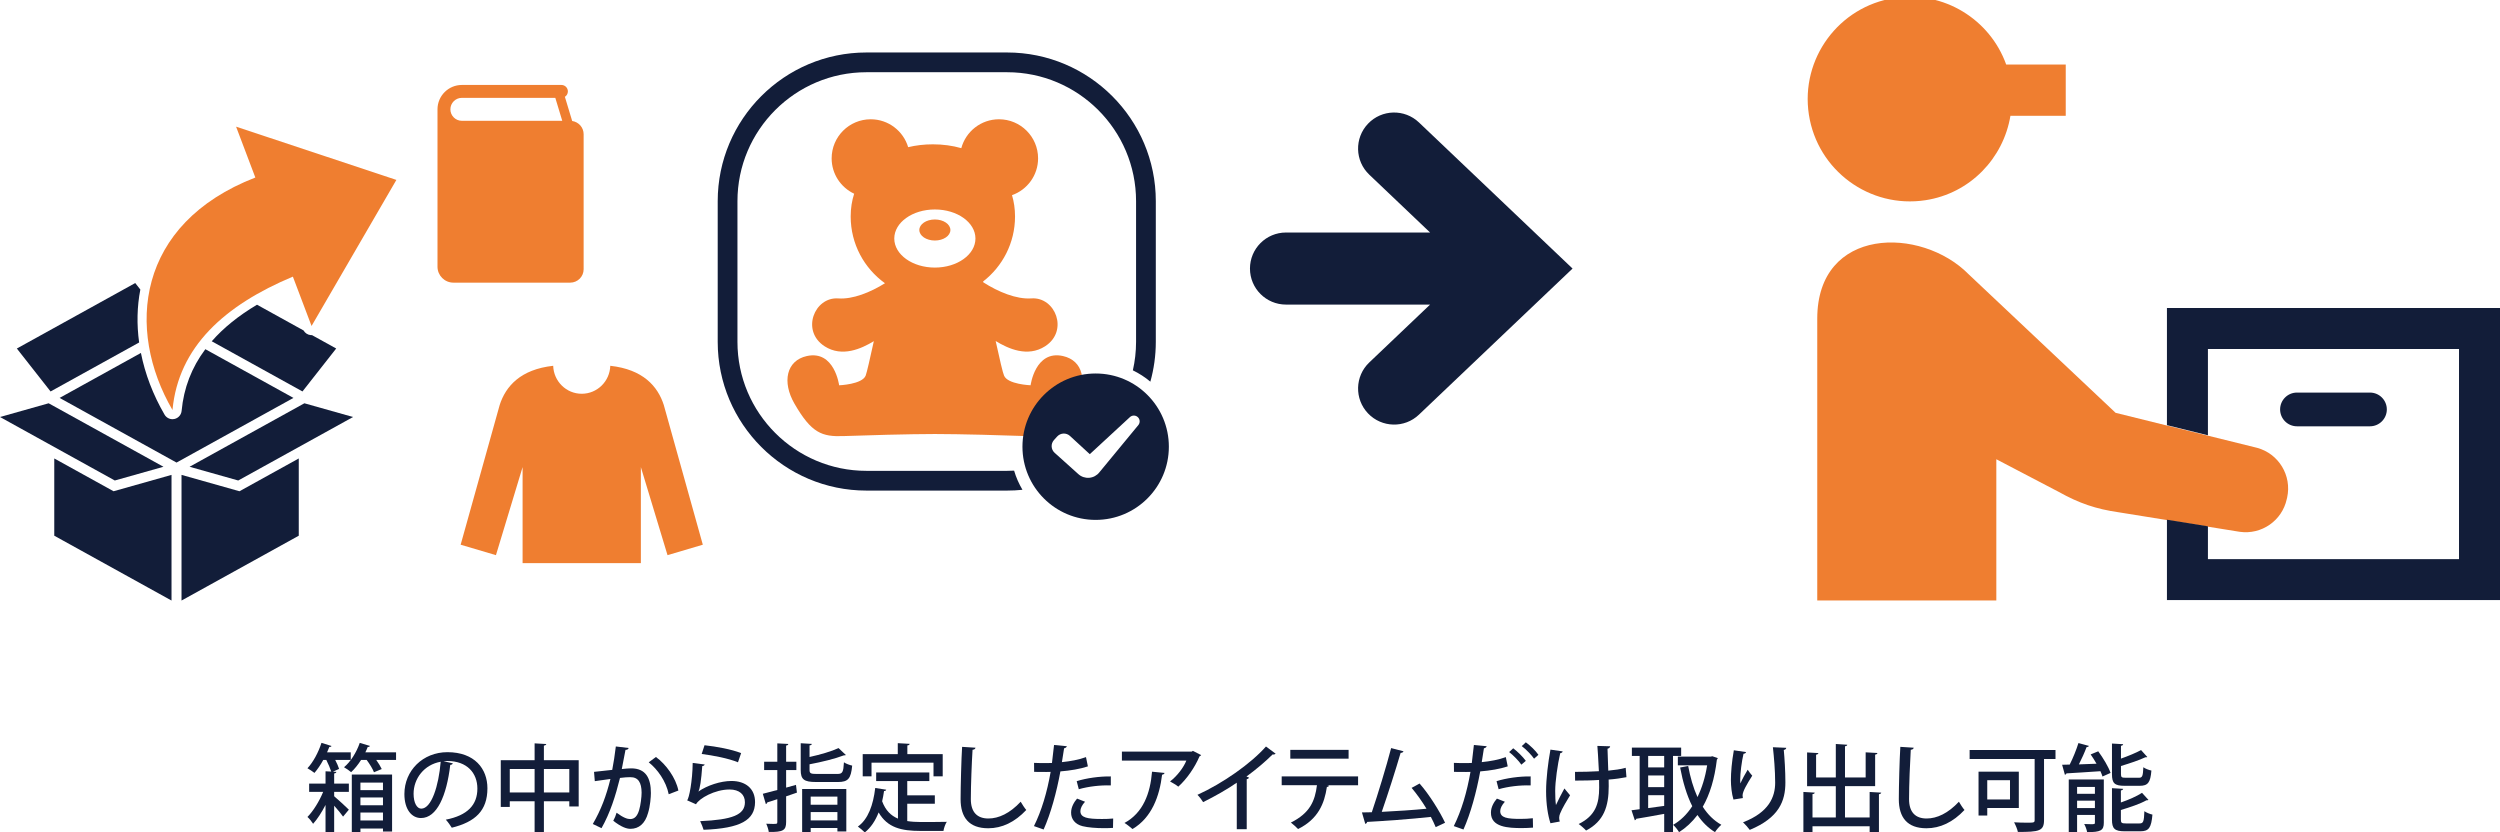
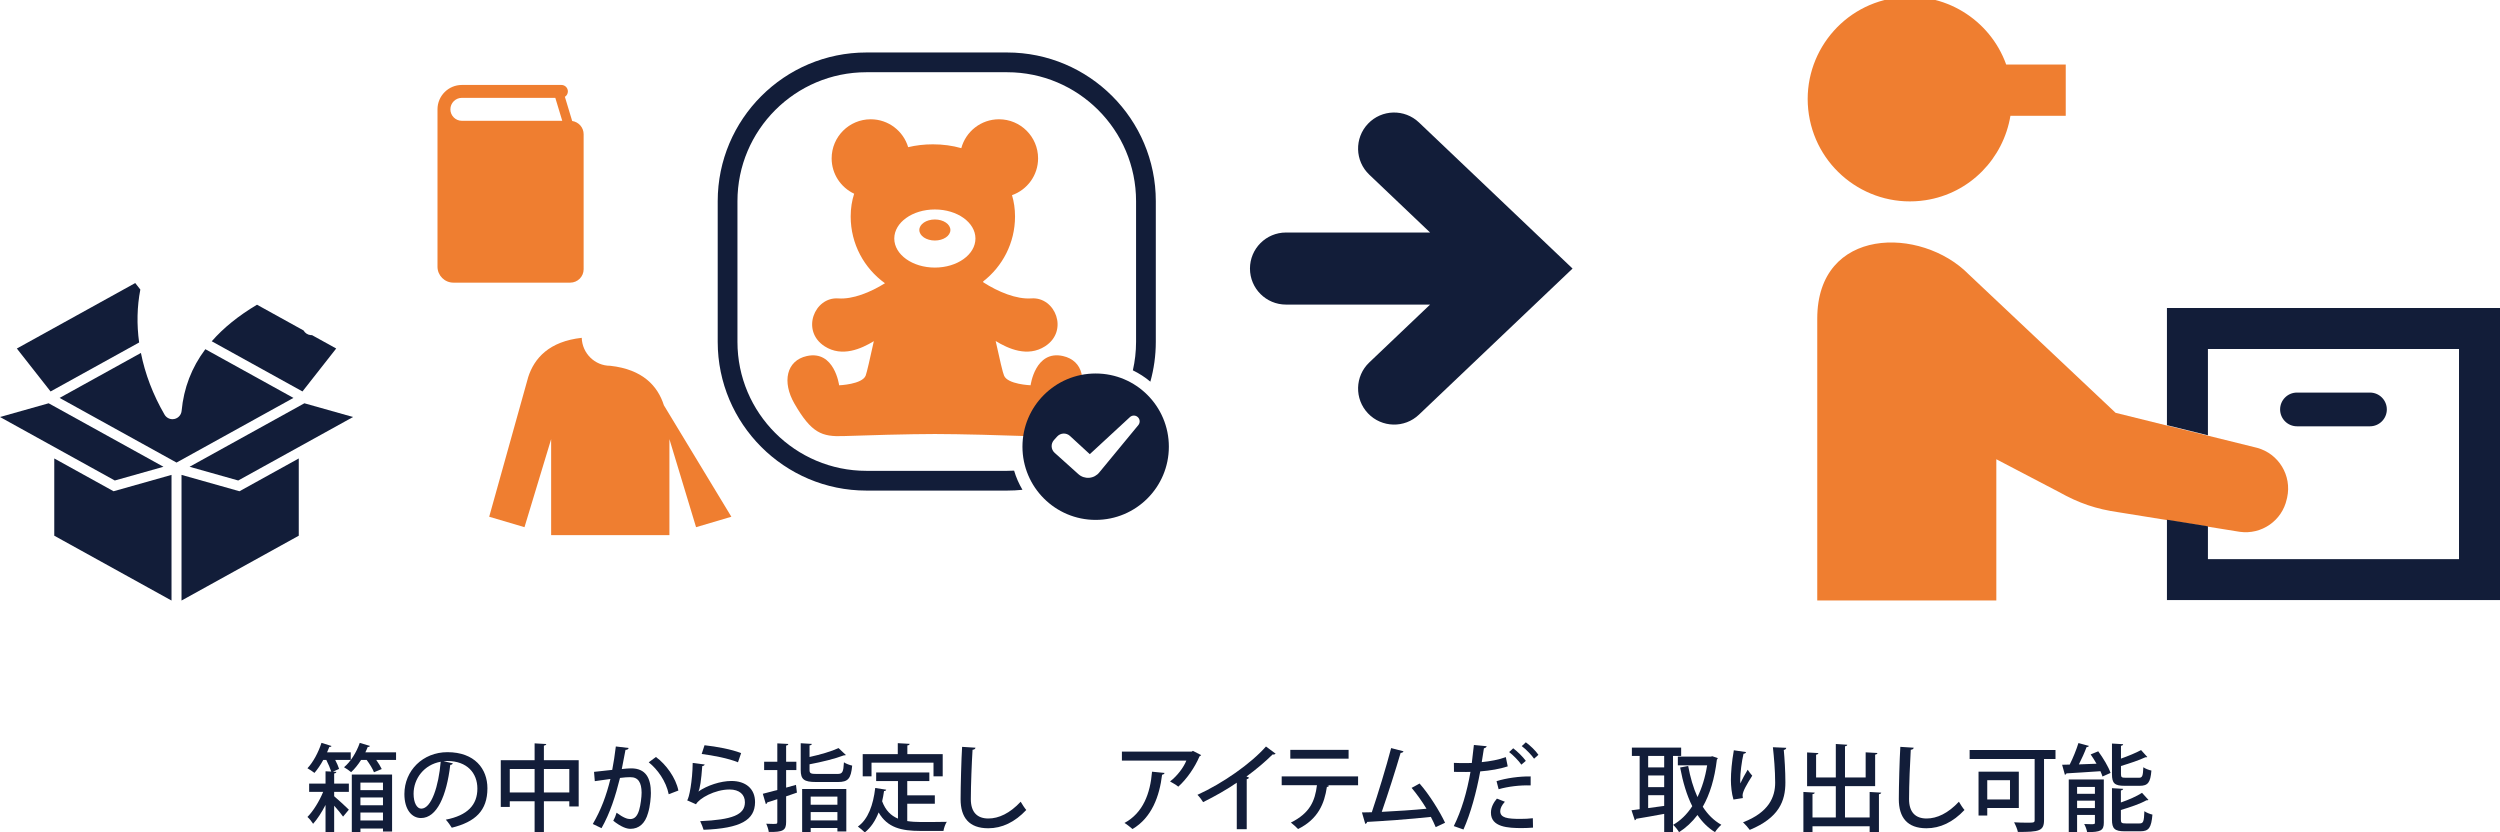
<svg xmlns="http://www.w3.org/2000/svg" version="1.1" id="レイヤー_1" x="0px" y="0px" width="633.111px" height="210.809px" viewBox="0 0 633.111 210.809" enable-background="new 0 0 633.111 210.809" xml:space="preserve">
  <g enable-background="new    ">
    <path fill="#121D39" d="M85.178,195.473c-0.024,0.216-0.192,0.336-0.552,0.408v2.567h3.72v2.089h-3.72v1.104   c1.056,0.891,3.168,2.833,3.72,3.408l-1.464,1.753c-0.456-0.673-1.368-1.775-2.256-2.761v6.696h-2.186v-6.89   c-0.936,1.823-2.063,3.576-3.144,4.776c-0.336-0.528-0.937-1.32-1.44-1.729c1.416-1.416,3.024-3.982,3.984-6.358H78.29v-2.089   h4.151v-3.12l1.44,0.07c-0.265-0.814-0.744-1.968-1.248-2.95h-0.769c-0.672,1.248-1.464,2.398-2.231,3.288   c-0.456-0.36-1.248-0.89-1.776-1.178c1.416-1.486,2.784-4.009,3.552-6.433l2.544,0.792c-0.071,0.168-0.264,0.264-0.552,0.24   c-0.168,0.456-0.359,0.912-0.576,1.367h6v1.921h-3.937c0.432,0.814,0.792,1.654,0.984,2.278l-1.561,0.696L85.178,195.473z    M93.676,188.896c-0.072,0.219-0.313,0.288-0.552,0.267c-0.168,0.456-0.385,0.912-0.601,1.368h7.777v1.92h-5.018   c0.576,0.814,1.104,1.68,1.393,2.304l-1.968,0.815c-0.313-0.841-1.08-2.089-1.849-3.119h-1.416   c-0.768,1.198-1.632,2.278-2.52,3.097c-0.433-0.385-1.249-0.938-1.8-1.249c1.655-1.368,3.168-3.768,3.983-6.168L93.676,188.896z    M89.092,210.715v-14.569h10.201v14.427h-2.305v-0.744h-5.712v0.889L89.092,210.715L89.092,210.715z M96.987,198.185h-5.712v1.92   h5.712V198.185z M91.275,203.922h5.712v-1.968h-5.712V203.922z M91.275,207.786h5.712v-2.018h-5.712V207.786z" />
    <path fill="#121D39" d="M114.676,193.313c-0.072,0.218-0.313,0.386-0.648,0.386c-0.936,7.873-3.384,13.465-7.417,13.465   c-2.328,0-4.2-2.138-4.2-6.072c0-5.952,4.681-10.608,10.897-10.608c6.888,0,10.129,4.2,10.129,9.146   c0,5.688-3.097,8.521-9.025,9.983c-0.359-0.553-0.911-1.393-1.512-2.039c5.497-1.08,7.993-3.722,7.993-7.872   c0-3.913-2.592-6.985-7.609-6.985c-0.336,0-0.647,0.024-0.983,0.048L114.676,193.313z M111.603,192.906   c-4.225,0.742-6.865,4.296-6.865,8.11c0,2.28,0.84,3.771,1.944,3.771C109.274,204.786,111.098,199.002,111.603,192.906z" />
    <path fill="#121D39" d="M137.739,192.521h8.81v11.713h-2.376v-1.318h-6.434v7.801h-2.352v-7.801h-6.289v1.438h-2.28v-11.833h8.569   v-4.271l2.952,0.168c-0.024,0.189-0.192,0.336-0.601,0.408V192.521L137.739,192.521z M129.098,200.681h6.289v-5.929h-6.289V200.681   z M137.739,200.681h6.434v-5.929h-6.434V200.681z" />
    <path fill="#121D39" d="M159.195,189.424c-0.071,0.336-0.359,0.456-0.792,0.48c-0.264,1.246-0.647,3.432-0.936,4.848   c0.864-0.096,1.775-0.168,2.328-0.168c3.815-0.023,5.041,2.566,5.041,6.241c0,0.96-0.168,3.312-0.721,5.063   c-0.743,2.688-2.328,4.008-4.464,4.008c-0.96,0-2.328-0.456-4.344-2.04c0.336-0.6,0.648-1.344,0.84-2.04   c1.776,1.32,2.76,1.608,3.456,1.608c1.152,0,1.824-0.841,2.256-2.28c0.384-1.271,0.624-3.358,0.624-4.417   c-0.023-2.544-0.84-3.936-2.88-3.912c-0.647,0-1.536,0.05-2.592,0.192c-1.152,4.632-2.496,8.856-4.68,12.721l-2.208-1.056   c2.136-3.673,3.408-7.153,4.464-11.401l-3.96,0.554l-0.192-2.354l4.608-0.504c0.336-1.753,0.672-3.864,0.912-5.929L159.195,189.424   z M169.348,201.137c-0.672-3.336-2.856-6.336-5.064-8.089l1.824-1.344c2.521,1.824,5.041,5.257,5.688,8.497L169.348,201.137z" />
    <path fill="#121D39" d="M178.467,193.601c-0.097,0.239-0.288,0.359-0.624,0.407c-0.24,3.433-0.601,5.881-0.984,6.433h0.024   c2.185-1.534,5.617-2.663,8.353-2.663c3.552,0,6,1.922,5.978,5.378c-0.048,4.512-3.602,6.624-13.033,6.982   c-0.192-0.576-0.528-1.536-0.864-2.185c8.161-0.359,11.305-1.607,11.329-4.752c0.024-1.992-1.416-3.267-3.888-3.267   c-3.745,0-7.705,2.257-8.497,3.744l-2.256-1.008c0.504-0.432,1.368-4.92,1.416-9.457L178.467,193.601z M178.419,188.728   c3.048,0.336,6.841,1.032,9.265,1.992l-0.792,2.328c-2.448-1.008-6.265-1.728-9.193-2.112L178.419,188.728z" />
    <path fill="#121D39" d="M201.578,198.761l0.24,1.968c-0.912,0.313-1.848,0.624-2.735,0.938v6.505c0,2.111-0.769,2.567-4.393,2.52   c-0.072-0.574-0.359-1.486-0.647-2.088c0.6,0.024,1.199,0.049,1.655,0.049c1.032,0,1.152,0,1.152-0.479v-5.785   c-0.96,0.313-1.824,0.603-2.544,0.816c-0.024,0.216-0.168,0.358-0.36,0.432l-0.768-2.616c1.008-0.237,2.28-0.575,3.672-0.96v-5.04   h-3.336v-2.11h3.336v-4.656l2.784,0.144c-0.024,0.218-0.168,0.36-0.552,0.408v4.104h2.592v2.11h-2.592v4.44L201.578,198.761z    M205.011,194.969c0,0.888,0.288,1.031,1.872,1.031h5.161c1.319,0,1.535-0.434,1.68-2.952c0.504,0.36,1.44,0.696,2.088,0.841   c-0.312,3.313-1.032,4.152-3.624,4.152h-5.497c-3.096,0-3.913-0.648-3.913-3.049v-6.771l2.81,0.168   c-0.024,0.216-0.192,0.336-0.576,0.384v2.931c2.736-0.602,5.616-1.44,7.345-2.256l1.848,1.752   c-0.096,0.096-0.216,0.096-0.527,0.096c-2.16,0.84-5.568,1.681-8.665,2.257V194.969L205.011,194.969z M203.139,210.739v-10.923   h11.185v10.755h-2.256v-0.89H205.3v1.058H203.139z M212.068,201.739H205.3v2.063h6.769V201.739z M205.3,207.762h6.769v-2.112H205.3   V207.762z" />
    <path fill="#121D39" d="M229.756,203.538v4.393c1.056,0.168,2.231,0.24,3.456,0.24c1.056,0,5.161,0,6.553-0.049   c-0.36,0.526-0.744,1.633-0.84,2.305h-5.833c-4.824,0-8.354-0.814-10.585-4.681c-0.816,2.089-1.968,3.841-3.504,5.063   c-0.385-0.408-1.225-1.128-1.752-1.486c2.592-1.85,3.889-5.448,4.393-9.771l2.784,0.432c-0.048,0.219-0.24,0.339-0.552,0.339   c-0.12,0.888-0.288,1.752-0.48,2.592c0.864,2.328,2.232,3.646,4.008,4.393v-9.505h-5.521v-2.185h13.465v2.185h-5.592v3.603h6.983   v2.136L229.756,203.538L229.756,203.538z M220.707,193.145v3.456h-2.232v-5.616h8.881v-2.782l3,0.168   c-0.023,0.216-0.168,0.357-0.576,0.405v2.209h8.953v5.616h-2.329v-3.456H220.707z" />
    <path fill="#121D39" d="M247.035,189.352c-0.048,0.288-0.264,0.48-0.743,0.528c-0.192,3.024-0.433,8.977-0.433,12.505   c0,3.337,1.656,4.896,4.44,4.896c2.64,0,5.448-1.32,8.185-4.248c0.288,0.526,1.057,1.704,1.416,2.088   c-2.904,3.097-6.168,4.633-9.625,4.633c-4.873,0-7.009-2.736-7.009-7.369c0-3.12,0.192-10.32,0.384-13.249L247.035,189.352z" />
-     <path fill="#121D39" d="M275.5,194.081c-1.92,0.646-4.488,1.08-6.96,1.271c-0.96,5.256-2.448,10.705-4.249,14.713l-2.448-0.862   c1.92-3.84,3.336-8.595,4.225-13.729c-0.359,0.023-0.743,0.023-1.079,0.023c-1.152,0-2.257,0-3.097-0.023l-0.023-2.28   c0.768,0.05,2.017,0.05,3.168,0.05c0.432,0,0.888,0,1.368-0.024c0.191-1.438,0.384-3.12,0.527-4.56l3.241,0.312   c-0.048,0.264-0.36,0.48-0.696,0.528c-0.144,0.96-0.336,2.256-0.552,3.504c2.136-0.216,4.296-0.602,6.097-1.271L275.5,194.081z    M281.86,209.658c-0.72,0.049-1.487,0.07-2.279,0.07c-2.017,0-4.081-0.168-5.425-0.504c-1.921-0.479-2.929-1.824-2.904-3.456   c0-1.366,0.744-2.641,1.512-3.526l2.018,0.792c-0.792,0.862-1.177,1.704-1.177,2.376c0,1.681,1.801,1.992,5.448,1.992   c0.96,0,1.944-0.023,2.856-0.12L281.86,209.658z M272.668,197.825c2.424-0.77,5.833-1.248,8.641-1.199v2.279   c-2.64-0.098-5.688,0.265-8.113,0.961L272.668,197.825z" />
    <path fill="#121D39" d="M304.18,191.224c-0.072,0.146-0.24,0.24-0.408,0.313c-1.199,2.832-3.239,5.761-5.376,7.681   c-0.479-0.408-1.464-0.984-2.088-1.32c1.849-1.416,3.433-3.552,4.128-5.278h-16.32v-2.28h17.666l0.312-0.192L304.18,191.224z    M294.916,195.738c-0.048,0.238-0.265,0.406-0.624,0.454c-0.648,5.448-2.616,10.873-7.489,13.755   c-0.504-0.407-1.392-1.178-2.04-1.536c4.704-2.544,6.528-7.44,6.984-12.984L294.916,195.738z" />
    <path fill="#121D39" d="M323.047,190.865c-0.121,0.118-0.289,0.216-0.529,0.216c-0.07,0-0.145,0-0.238-0.024   c-1.85,1.851-4.319,3.913-6.624,5.593c0.216,0.098,0.504,0.218,0.646,0.266c-0.047,0.19-0.264,0.358-0.576,0.408v12.674h-2.52   v-11.785c-2.354,1.632-5.593,3.479-8.521,4.92c-0.336-0.552-0.96-1.392-1.439-1.848c6.408-2.904,13.585-7.945,17.354-12.241   L323.047,190.865z" />
    <path fill="#121D39" d="M343.925,198.857H336.1l0.455,0.12c-0.047,0.168-0.239,0.313-0.527,0.313   c-0.624,4.2-2.208,8.137-7.297,10.656c-0.385-0.407-1.296-1.248-1.823-1.634c4.823-2.398,6.098-5.446,6.602-9.457h-8.93v-2.229   h19.346L343.925,198.857L343.925,198.857z M341.524,192.136h-14.762v-2.229h14.762V192.136L341.524,192.136z" />
    <path fill="#121D39" d="M363.582,209.466c-0.359-0.864-0.769-1.729-1.225-2.593c-5.111,0.576-12.505,1.08-16.13,1.271   c-0.047,0.24-0.239,0.456-0.479,0.504l-0.842-2.902c0.721,0,1.561-0.023,2.497-0.048c1.535-4.563,3.672-11.547,4.896-16.249   l3.121,0.813c-0.072,0.265-0.336,0.385-0.721,0.408c-1.225,4.2-3.168,10.297-4.775,14.93c3.359-0.145,8.474-0.504,11.328-0.792   c-1.127-1.872-2.521-3.814-3.769-5.281l2.017-1.104c2.448,2.76,5.186,7.2,6.457,9.937L363.582,209.466z" />
    <path fill="#121D39" d="M381.822,194.081c-1.921,0.646-4.488,1.08-6.962,1.271c-0.96,5.256-2.447,10.705-4.247,14.713l-2.449-0.862   c1.922-3.84,3.338-8.595,4.225-13.729c-0.357,0.023-0.743,0.023-1.079,0.023c-1.151,0-2.257,0-3.097-0.023l-0.023-2.28   c0.771,0.05,2.019,0.05,3.169,0.05c0.434,0,0.889,0,1.367-0.024c0.192-1.438,0.386-3.12,0.528-4.56l3.24,0.312   c-0.049,0.264-0.361,0.48-0.697,0.528c-0.145,0.96-0.336,2.256-0.552,3.504c2.136-0.216,4.296-0.602,6.097-1.271L381.822,194.081z    M388.229,209.587c-0.912,0.071-1.872,0.12-2.832,0.12c-3.457,0-7.873-0.217-7.823-3.938c0-1.368,0.742-2.641,1.512-3.526   l2.016,0.792c-0.791,0.862-1.176,1.704-1.176,2.376c0,1.704,1.801,1.969,5.089,1.969c1.08,0,2.209-0.049,3.169-0.169   L388.229,209.587z M378.99,197.825c2.424-0.77,5.832-1.248,8.641-1.199v2.279c-2.641-0.098-5.688,0.265-8.113,0.961L378.99,197.825   z M383.214,189.497c1.104,0.84,2.473,2.184,3.192,3.19l-1.129,0.96c-0.647-0.96-2.136-2.473-3.097-3.19L383.214,189.497z    M386.406,187.984c1.151,0.843,2.495,2.139,3.191,3.171l-1.104,0.981c-0.623-0.912-2.04-2.397-3.12-3.189L386.406,187.984z" />
-     <path fill="#121D39" d="M395.741,190.289c-0.023,0.24-0.313,0.408-0.624,0.456c-0.672,2.88-1.271,7.129-1.271,9.553   c0,1.344,0.047,2.592,0.19,3.576c0.456-0.984,1.439-2.952,2.138-4.2l1.438,1.729c-0.694,1.128-2.039,3.358-2.52,4.606   c-0.146,0.384-0.24,0.695-0.24,1.08c0,0.288,0.048,0.6,0.145,0.96l-2.354,0.432c-0.623-1.92-1.104-4.729-1.104-8.11   c0-3.169,0.504-7.272,1.104-10.537L395.741,190.289z M398.86,195.473c1.585,0,4.416-0.048,6.05-0.168   c-0.146-2.784-0.313-5.809-0.386-6.409l3.241,0.099c-0.023,0.264-0.266,0.525-0.673,0.624c0.023,1.198,0.12,3.504,0.191,5.544   c1.487-0.146,3.191-0.359,4.417-0.722l0.19,2.376c-1.226,0.24-2.81,0.48-4.513,0.603l0.022,1.655c0,5.137-1.199,8.881-5.735,11.258   c-0.313-0.385-1.344-1.297-1.872-1.656c4.271-2.112,5.186-5.137,5.186-9.217c0-0.313,0-1.608-0.023-1.944   c-1.514,0.12-4.057,0.168-6.071,0.168L398.86,195.473z" />
    <path fill="#121D39" d="M425.742,191.441h-2.063v19.273h-2.231v-4.608c-2.664,0.504-5.306,0.96-7.08,1.248   c-0.023,0.192-0.191,0.336-0.359,0.386l-0.841-2.545l2.063-0.265v-13.489h-1.968v-2.11h12.48V191.441L425.742,191.441z    M421.444,194.345v-2.904h-4.057v2.904H421.444z M421.444,199.338v-2.952h-4.057v2.952H421.444z M417.387,201.378v3.265   c1.297-0.168,2.665-0.358,4.058-0.553v-2.712H417.387z M433.637,191.512l1.394,0.48c-0.05,0.144-0.146,0.288-0.24,0.384   c-0.575,4.849-1.776,8.785-3.575,11.93c1.247,1.943,2.809,3.504,4.702,4.562c-0.504,0.433-1.248,1.271-1.606,1.872   c-1.774-1.104-3.239-2.567-4.438-4.346c-1.347,1.776-2.881,3.217-4.656,4.346c-0.337-0.575-1.009-1.439-1.514-1.85   c1.85-1.056,3.506-2.641,4.851-4.729c-1.394-2.762-2.377-6.099-3.072-9.793l2.039-0.386c0.528,2.856,1.297,5.546,2.354,7.873   c1.127-2.305,1.968-4.991,2.447-8.041h-7.418v-2.208h8.353L433.637,191.512z" />
    <path fill="#121D39" d="M438.988,202.482c-0.455-1.486-0.646-3.505-0.646-4.873c0-2.016,0.215-4.632,0.743-7.606l3.097,0.456   c-0.072,0.312-0.358,0.384-0.647,0.432c-0.455,1.896-0.841,4.896-0.841,6.673c0,0.336,0.023,0.624,0.05,0.841   c0.479-1.104,1.317-2.615,1.848-3.479c0.265,0.433,0.841,1.177,1.152,1.513c-1.394,2.208-2.449,4.009-2.449,5.019   c0,0.189,0.024,0.407,0.072,0.646L438.988,202.482z M452.356,189.377c-0.022,0.288-0.215,0.456-0.623,0.552   c0.191,1.992,0.408,5.329,0.408,8.233c0,4.654-1.584,8.929-9.024,12.001c-0.358-0.505-1.199-1.465-1.703-1.921   c6.576-2.521,8.138-6.435,8.138-10.032c0-3.146-0.313-6.577-0.576-8.979L452.356,189.377z" />
    <path fill="#121D39" d="M473.477,200.561l2.929,0.168c-0.023,0.192-0.191,0.336-0.576,0.408v9.577h-2.353v-1.464h-14.474v1.487   h-2.305v-10.179l2.879,0.168c-0.022,0.192-0.19,0.336-0.574,0.387v5.902h5.904v-7.921h-7.272v-8.545l2.854,0.168   c-0.023,0.216-0.191,0.336-0.574,0.408v5.761h4.992v-8.473l2.903,0.189c-0.024,0.192-0.168,0.337-0.576,0.387v7.896h5.232v-6.36   l2.977,0.169c-0.024,0.217-0.192,0.358-0.575,0.407v7.992h-7.634v7.921h6.24L473.477,200.561L473.477,200.561z" />
    <path fill="#121D39" d="M484.635,189.352c-0.048,0.288-0.265,0.48-0.744,0.528c-0.19,3.024-0.433,8.977-0.433,12.505   c0,3.337,1.656,4.896,4.44,4.896c2.642,0,5.447-1.32,8.185-4.248c0.289,0.526,1.058,1.704,1.416,2.088   c-2.903,3.097-6.168,4.633-9.625,4.633c-4.871,0-7.008-2.736-7.008-7.369c0-3.12,0.19-10.32,0.385-13.249L484.635,189.352z" />
    <path fill="#121D39" d="M520.543,189.928v2.28h-2.903v15.457c0,2.785-1.226,3.022-6.625,3.022c-0.119-0.672-0.601-1.8-0.959-2.446   c1.104,0.07,2.278,0.097,3.168,0.097c1.92,0,2.039,0,2.039-0.721v-15.409h-16.466v-2.28H520.543L520.543,189.928z M511.254,204.618   h-7.991v1.92h-2.209v-11.112h10.2V204.618z M509.02,197.586h-5.76v4.872h5.76V197.586z" />
    <path fill="#121D39" d="M529.012,188.896c-0.072,0.168-0.287,0.288-0.601,0.313c-0.479,1.296-1.226,2.952-1.944,4.368   c1.394-0.048,2.93-0.098,4.465-0.168c-0.455-0.816-0.983-1.634-1.487-2.354l1.92-0.792c1.248,1.704,2.616,3.961,3.121,5.475   l-2.041,0.91c-0.119-0.406-0.312-0.862-0.527-1.344c-3.217,0.24-6.479,0.408-8.616,0.552c-0.022,0.192-0.19,0.313-0.384,0.336   l-0.696-2.521l1.92-0.048c0.815-1.607,1.705-3.792,2.209-5.448L529.012,188.896z M532.781,197.393v10.945   c0,1.992-0.813,2.399-4.226,2.399c-0.097-0.624-0.433-1.514-0.742-2.063c0.601,0.023,1.177,0.048,1.632,0.048   c0.961,0,1.079,0,1.079-0.408v-1.942h-4.512v4.393h-2.113v-13.369L532.781,197.393L532.781,197.393z M530.524,199.29h-4.512v1.728   h4.512V199.29z M526.012,204.642h4.512v-1.872h-4.512V204.642z M541.662,196.962c0.864,0,1.033-0.385,1.129-2.665   c0.479,0.36,1.416,0.721,2.039,0.841c-0.237,3.048-0.888,3.864-2.976,3.864h-3.793c-2.567,0-3.217-0.648-3.217-2.952v-7.753   l2.832,0.168c-0.022,0.216-0.169,0.336-0.552,0.408v3.24c1.896-0.674,3.815-1.466,5.088-2.16l1.584,1.752   c-0.096,0.072-0.146,0.072-0.504,0.072c-1.562,0.742-3.937,1.534-6.168,2.206v2.04c0,0.816,0.168,0.938,1.199,0.938H541.662z    M537.1,207.547c0,0.84,0.192,0.983,1.272,0.983h3.455c0.961,0,1.129-0.456,1.226-3.098c0.504,0.359,1.416,0.722,2.041,0.863   c-0.289,3.337-0.912,4.225-3.072,4.225h-3.938c-2.567,0-3.239-0.672-3.239-2.95V199.6l2.832,0.168   c-0.023,0.192-0.191,0.336-0.576,0.408v3.048c2.019-0.693,4.033-1.584,5.354-2.445l1.633,1.8c-0.12,0.096-0.288,0.096-0.528,0.096   c-1.562,0.889-4.129,1.752-6.457,2.448L537.1,207.547L537.1,207.547z" />
  </g>
  <path fill="#EF7E30" d="M269.175,90.161c-7.014-1.559-8.183,7.405-8.183,7.405s-5.858-0.224-6.725-2.462  c-0.283-0.563-1.121-4.157-2.122-8.743c3.157,1.924,8.067,4.188,12.515,1.333c6.063-3.899,2.6-12.563-3.463-12.128  c-3.778,0.271-8.4-1.646-12.184-4.073c-0.014-0.071-0.029-0.144-0.045-0.213c4.916-3.81,8.083-9.766,8.083-16.459  c0-1.938-0.27-3.737-0.766-5.396c3.846-1.358,6.604-5.015,6.604-9.325c-0.001-5.464-4.432-9.896-9.899-9.896  c-4.569,0-8.405,3.101-9.546,7.313c-2.245-0.639-4.67-0.969-7.204-0.969c-2.179,0-4.28,0.247-6.254,0.72  c-1.22-4.085-5-7.063-9.48-7.063c-5.466,0-9.897,4.433-9.897,9.896c0,3.966,2.335,7.374,5.701,8.956  c-0.57,1.759-0.88,3.688-0.88,5.768c0,6.967,3.428,13.129,8.684,16.902c-3.711,2.315-8.154,4.104-11.812,3.845  c-6.063-0.437-9.527,8.227-3.464,12.126c4.418,2.838,9.297,0.616,12.456-1.302c-0.976,4.468-1.786,7.995-2.063,8.712  c-0.866,2.238-6.725,2.464-6.725,2.464s-1.168-8.966-8.185-7.407c-5.174,1.15-6.32,6.553-3.117,12.082  c4.286,7.401,6.896,8.402,12.472,8.184c4.936-0.19,16.957-0.521,23.074-0.521c6.115,0,18.137,0.329,23.074,0.521  c5.574,0.223,8.185-0.779,12.47-8.184C275.496,96.713,274.35,91.313,269.175,90.161z M236.75,67.764  c-5.678,0-10.28-3.296-10.28-7.357c0-4.065,4.603-7.361,10.28-7.361c5.674,0,10.276,3.295,10.276,7.361  C247.026,64.468,242.424,67.764,236.75,67.764z" />
  <path fill="#EF7E30" d="M236.75,55.582c-2.174,0-3.936,1.191-3.936,2.666c0,1.471,1.761,2.663,3.936,2.663  c2.172,0,3.933-1.192,3.933-2.663C240.682,56.775,238.922,55.582,236.75,55.582z" />
-   <path fill="#EF7E30" d="M168.118,102.624c0-0.006-0.001-0.007-0.003-0.013v-0.009c-1.547-4.828-5.315-9.055-13.564-9.969  c-0.12,3.933-3.307,7.084-7.229,7.084c-3.921,0-7.107-3.15-7.228-7.084c-8.248,0.914-12.019,5.141-13.564,9.969v0.006  c-0.001,0.009-0.003,0.01-0.003,0.016l-9.869,35.32l8.938,2.646l6.75-22.298v24.319h29.952v-24.318l6.75,22.298l8.938-2.646  L168.118,102.624z" />
+   <path fill="#EF7E30" d="M168.118,102.624c0-0.006-0.001-0.007-0.003-0.013v-0.009c-1.547-4.828-5.315-9.055-13.564-9.969  c-3.921,0-7.107-3.15-7.228-7.084c-8.248,0.914-12.019,5.141-13.564,9.969v0.006  c-0.001,0.009-0.003,0.01-0.003,0.016l-9.869,35.32l8.938,2.646l6.75-22.298v24.319h29.952v-24.318l6.75,22.298l8.938-2.646  L168.118,102.624z" />
  <path fill="#EF7E30" d="M144.902,30.642l-1.849-6.118c0.452-0.29,0.759-0.796,0.759-1.375c0-0.901-0.73-1.634-1.635-1.634h-25.21  c-1.701,0-3.255,0.694-4.365,1.811c-1.115,1.109-1.81,2.665-1.809,4.361v39.858c0,2.227,1.806,4.034,4.034,4.034h29.577  c1.877,0,3.398-1.521,3.398-3.397V33.99C147.802,32.283,146.541,30.887,144.902,30.642z M116.967,30.593  c-0.809,0-1.525-0.325-2.055-0.852c-0.529-0.533-0.854-1.248-0.854-2.057c0-0.807,0.324-1.521,0.854-2.054  c0.53-0.528,1.246-0.852,2.055-0.852h23.661l1.758,5.812L116.967,30.593L116.967,30.593z" />
  <path fill="#121D39" d="M255.045,119.238h-35.629c-18.01,0-32.66-14.65-32.66-32.657V50.95c0-18.01,14.65-32.659,32.66-32.659  h35.629c18.008,0,32.658,14.649,32.658,32.659v35.63c0,2.476-0.286,4.885-0.812,7.205c1.594,0.778,3.086,1.735,4.431,2.871  c0.894-3.209,1.381-6.586,1.381-10.076V50.95c0-20.767-16.896-37.659-37.658-37.659h-35.629c-20.767,0-37.66,16.895-37.66,37.659  v35.63c0,20.764,16.894,37.657,37.66,37.657h35.629c1.313,0,2.609-0.068,3.889-0.2c-0.893-1.513-1.613-3.132-2.118-4.852  C256.228,119.218,255.637,119.238,255.045,119.238z" />
  <path fill="#121D39" d="M359.344,31.011c-3.651-3.475-9.428-3.332-12.901,0.319c-3.478,3.652-3.334,9.432,0.319,12.903  l15.398,14.652h-36.487c-5.041,0-9.127,4.084-9.127,9.127c0,5.041,4.086,9.125,9.127,9.125h36.487l-15.397,14.654  c-3.653,3.472-3.797,9.251-0.319,12.902c3.477,3.647,9.25,3.797,12.899,0.317L398.24,68.01L359.344,31.011z" />
  <polygon fill="#121D39" points="13.742,116.101 13.742,135.664 43.436,152.085 43.436,120.262 28.759,124.406 " />
  <polygon fill="#121D39" points="41.397,118.207 12.318,102.128 0,105.605 29.073,121.684 " />
  <polygon fill="#121D39" points="48.009,118.207 60.329,121.684 89.407,105.605 77.085,102.128 " />
  <polygon fill="#121D39" points="45.969,120.262 45.969,152.085 75.661,135.664 75.661,116.101 60.646,124.406 " />
  <path fill="none" d="M76.727,83.376l-3.869-10.219c-2.816,1.266-5.404,2.604-7.771,4.014l11.79,6.521  C76.819,83.591,76.769,83.487,76.727,83.376z" />
  <path fill="#121D39" d="M78.71,84.868c-0.776-0.064-1.459-0.512-1.833-1.18l-11.79-6.521c-4.687,2.791-8.503,5.87-11.462,9.26  l22.975,12.707l8.541-10.877l-6.142-3.396c-0.033,0.001-0.063,0.013-0.096,0.013C78.838,84.878,78.774,84.875,78.71,84.868z" />
  <path fill="#121D39" d="M44.179,106.102c-0.167,0.036-0.334,0.057-0.5,0.057c-0.815,0-1.585-0.432-2.007-1.155  c-2.938-5.048-4.937-10.341-5.986-15.623l-20.592,11.388l29.608,16.374l29.611-16.375l-22.31-12.338  c-3.479,4.646-5.471,9.836-6.011,15.62C45.9,105.055,45.167,105.885,44.179,106.102z" />
  <path fill="#121D39" d="M35.54,73.326l-1.292-1.646L4.266,88.262l8.54,10.875l22.43-12.405  C34.604,82.168,34.703,77.647,35.54,73.326z" />
  <path fill="#EF7E30" d="M458.086,29.012c2.17,14.144,15.391,23.854,29.522,21.69c11.354-1.739,19.739-10.639,21.524-21.38h14.006  V16.345h-15.081C503.963,4.907,492.238-2.419,479.779-0.51C465.636,1.651,455.925,14.871,458.086,29.012z" />
  <path fill="#EF7E30" d="M559.144,133.379l8.054,1.298c5.522,0.787,10.72-2.815,11.908-8.268l0.104-0.428  c1.211-5.541-2.125-11.063-7.592-12.565l-12.474-3.086l-10.38-2.566l-13-3.218l-37.229-35.097  c-11.989-12.166-38.327-12.104-38.327,11.255v71.36h45.351v-35.761l15.855,8.295c5.115,2.854,9.378,4.315,15.181,5.146l12.173,1.961  L559.144,133.379z" />
  <path fill="#121D39" d="M581.695,107.958h18.485c2.358,0,4.271-1.92,4.271-4.271c0-2.355-1.91-4.271-4.271-4.271h-18.485  c-2.359,0-4.271,1.912-4.271,4.271C577.425,106.038,579.336,107.958,581.695,107.958z" />
  <path fill="#121D39" d="M548.765,131.613v20.356h84.346V78.007h-84.346v29.661l10.38,2.564V88.388h63.585v53.204h-63.585v-8.309" />
-   <path fill="#EF7E30" d="M100.381,45.562L59.786,32.078l4.876,12.878c-30.158,11.702-32.837,38.509-20.982,58.878  c1.498-16.021,13.229-26.548,30.488-33.777l4.73,12.497L100.381,45.562z" />
  <path fill="#121D39" d="M277.469,94.585c-10.239,0-18.539,8.299-18.539,18.538c0,10.24,8.299,18.538,18.539,18.538  c10.238,0,18.538-8.298,18.538-18.538C296.007,102.882,287.708,94.585,277.469,94.585z M288.298,107.625l-9.897,12  c-0.625,0.793-1.553,1.287-2.557,1.372s-2.001-0.247-2.75-0.924l-6.015-5.404c-0.452-0.406-0.725-0.975-0.755-1.581  c-0.032-0.605,0.181-1.203,0.589-1.652l0.809-0.894c0.41-0.449,0.982-0.72,1.59-0.748c0.607-0.024,1.202,0.188,1.65,0.603  l5.021,4.62l10.191-9.413c0.574-0.504,1.432-0.484,1.984,0.044C288.711,106.169,288.768,107.031,288.298,107.625z" />
</svg>